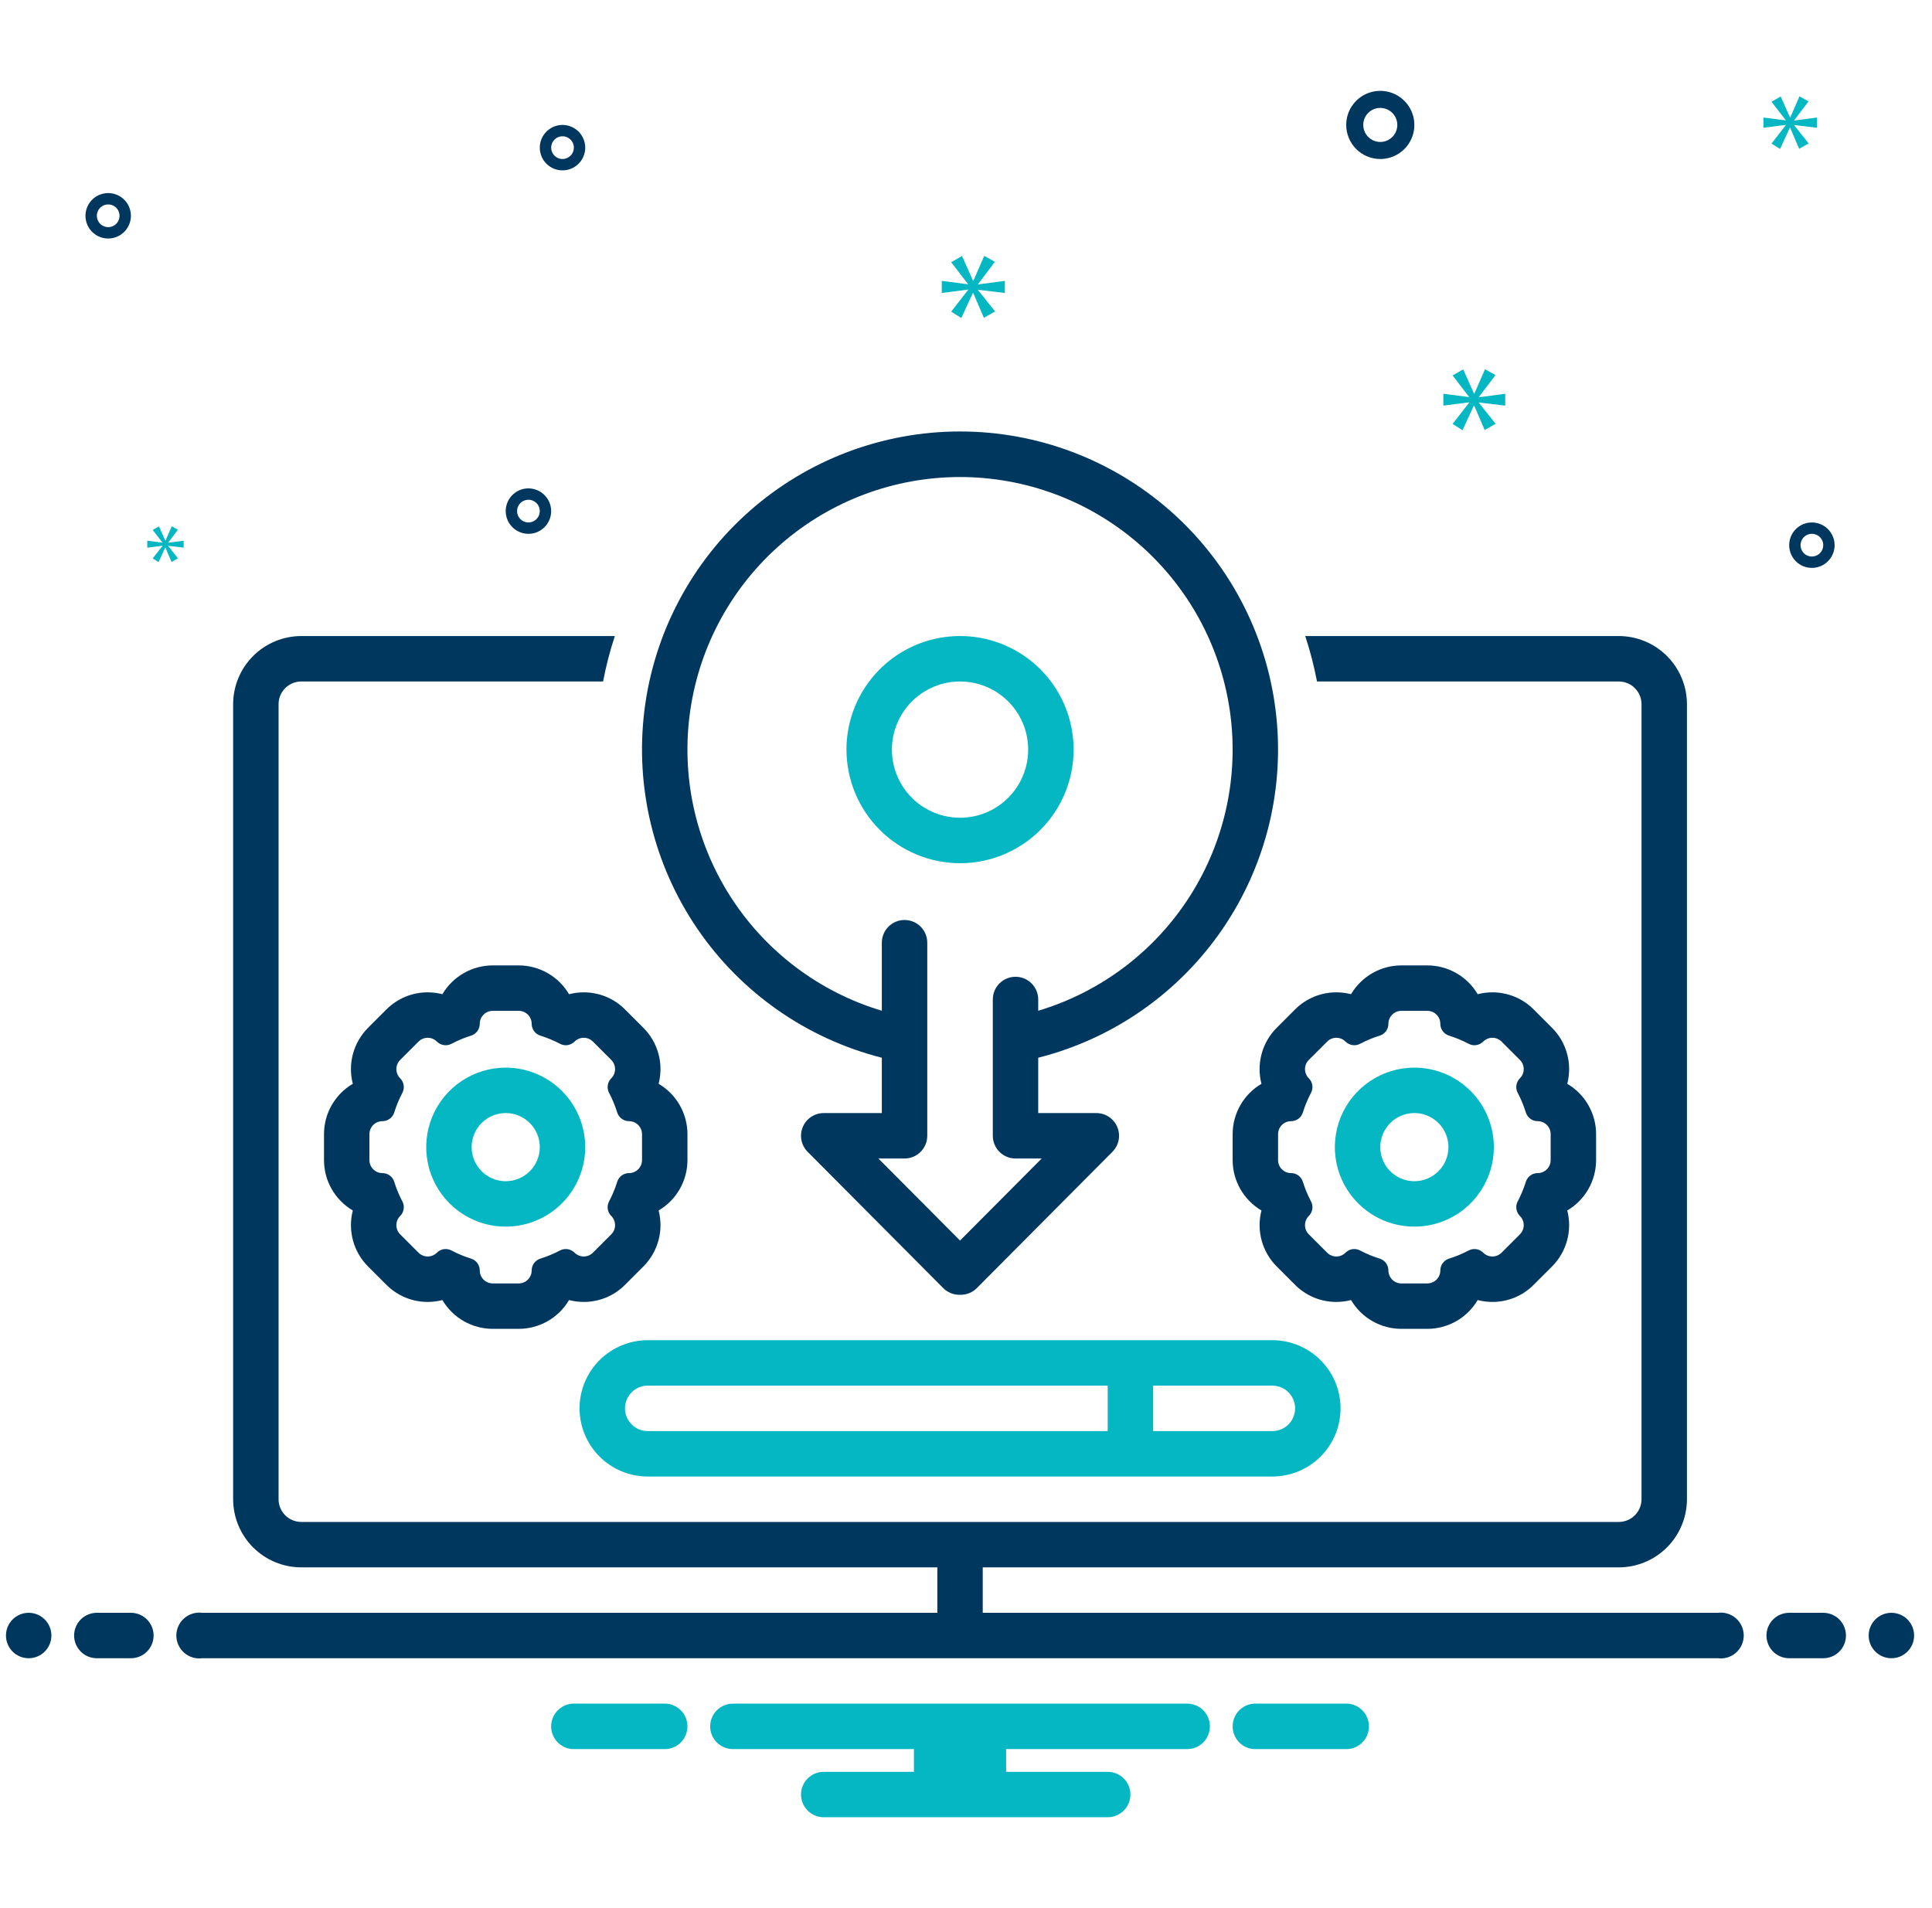
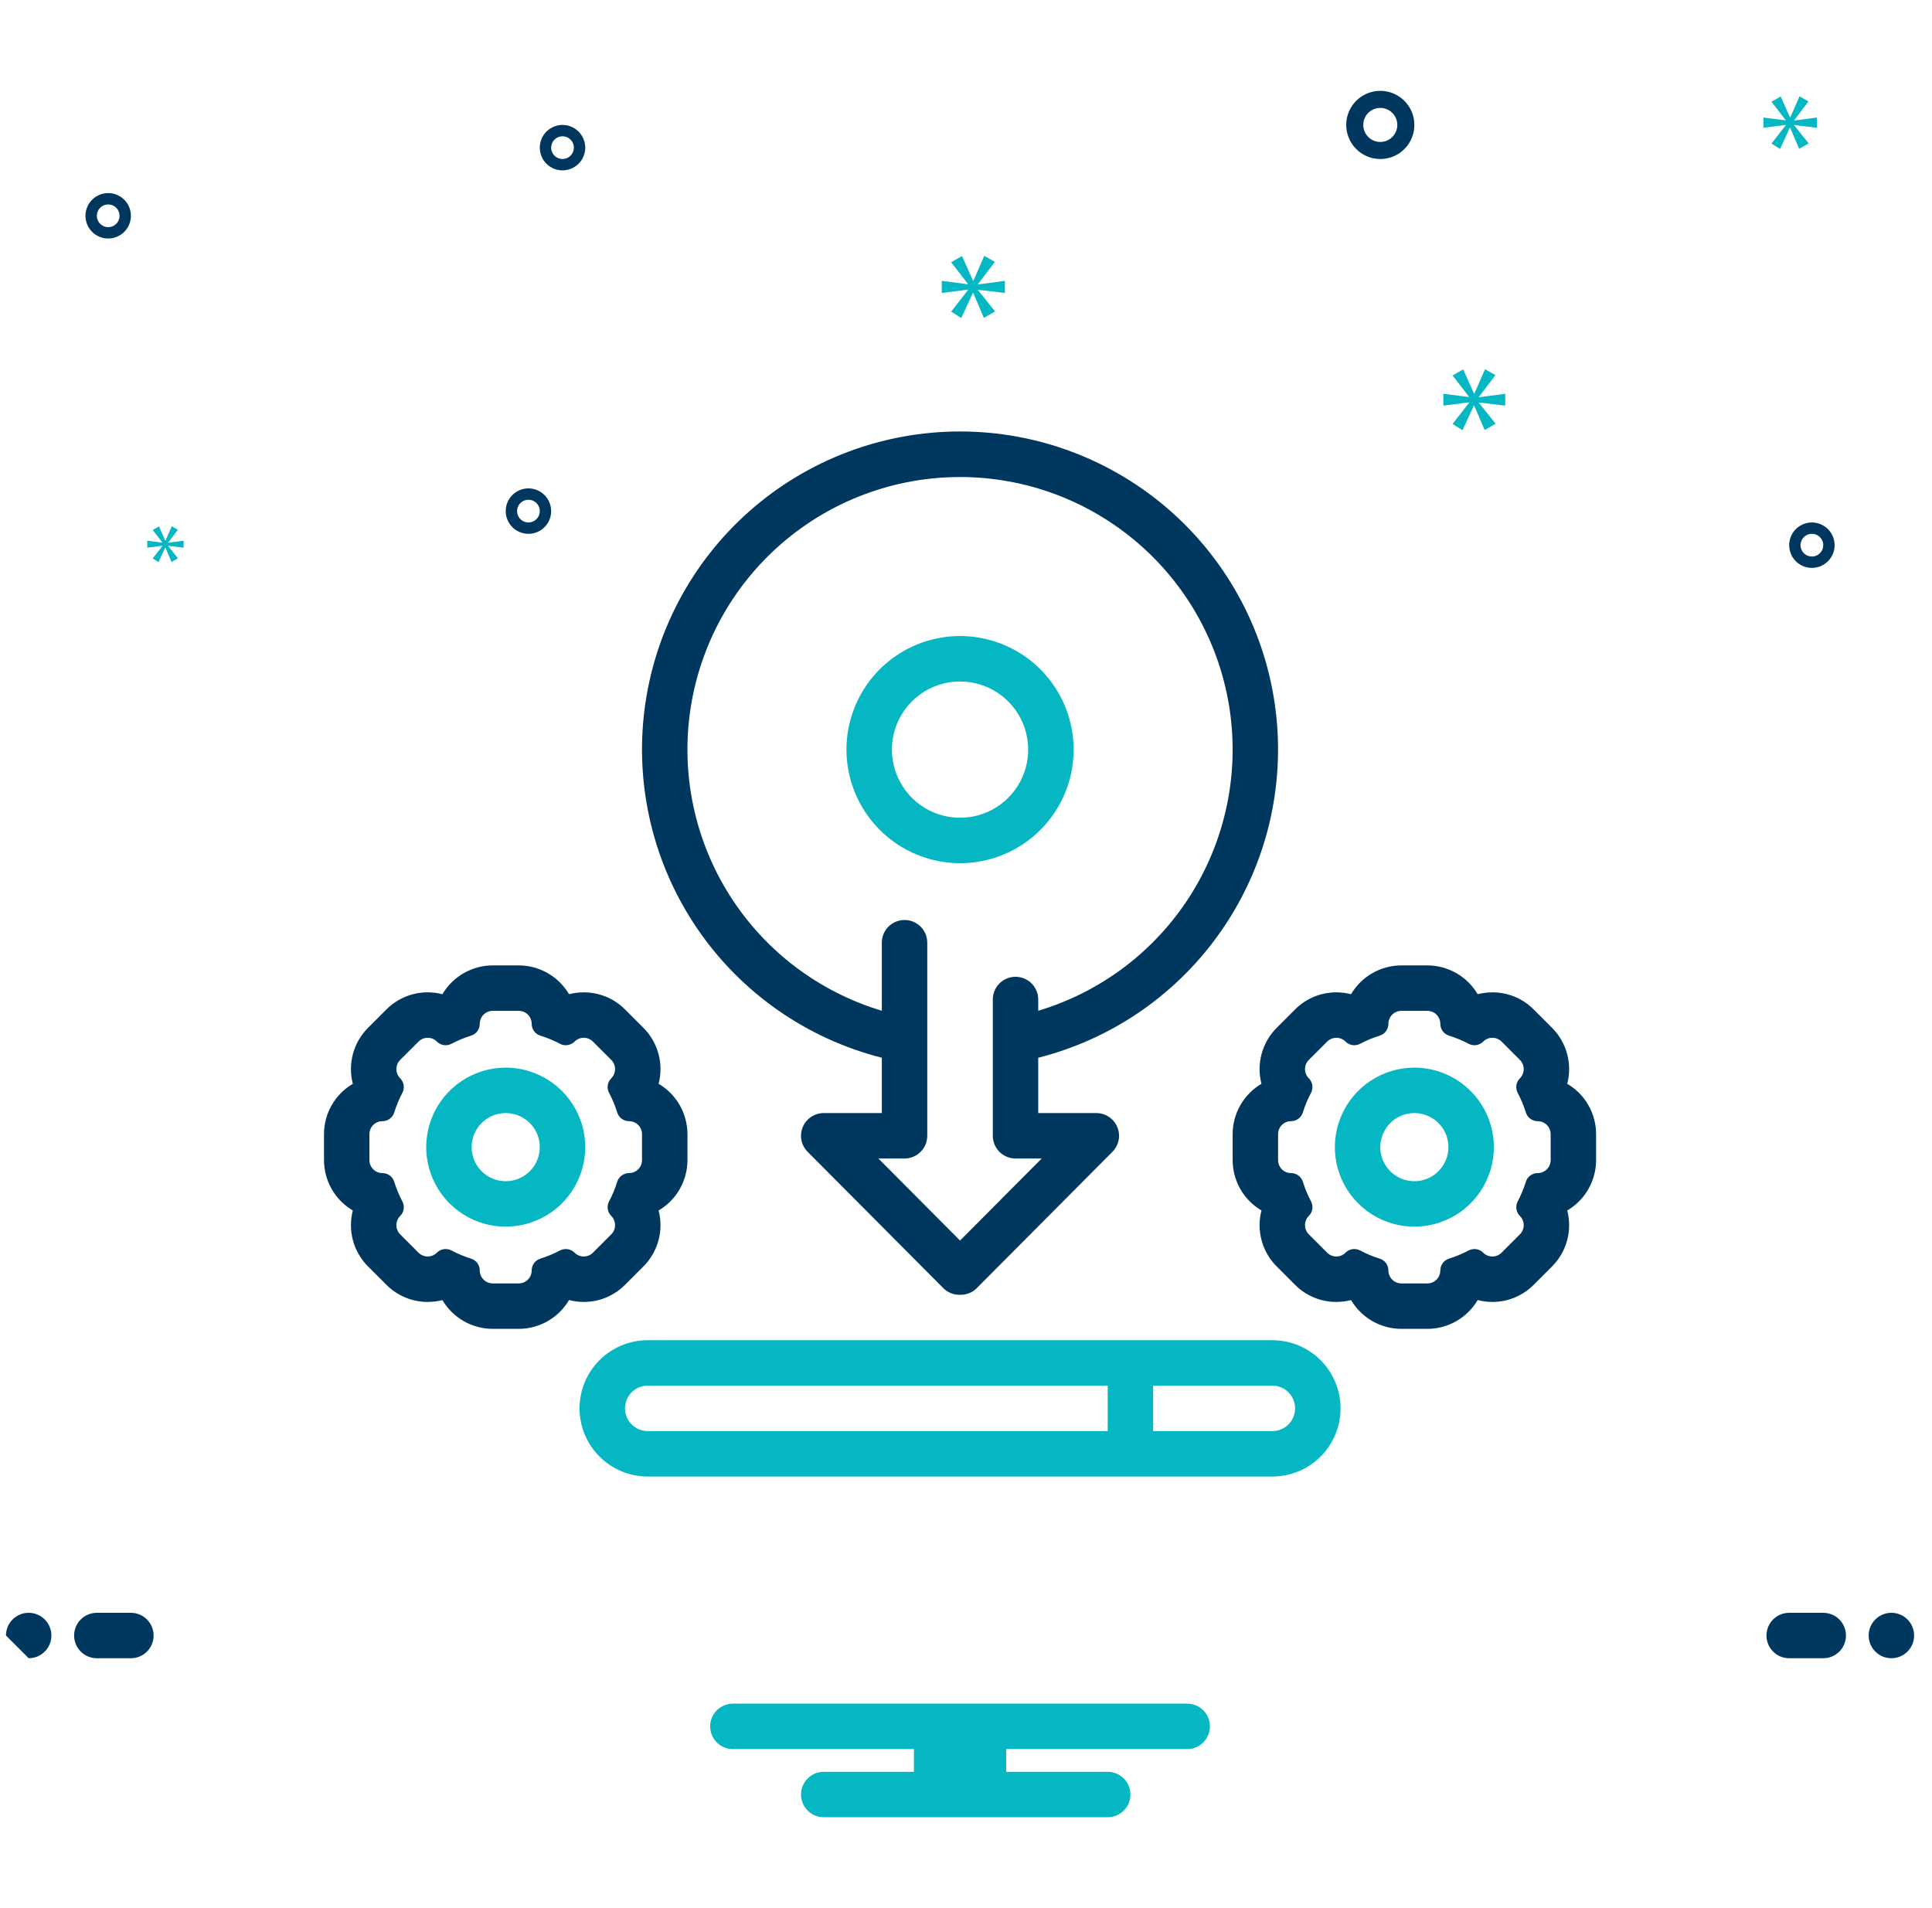
<svg xmlns="http://www.w3.org/2000/svg" width="81" height="80" viewBox="0 0 81 80" fill="none">
  <g clip-path="url(#clip0_533_15912)">
    <path d="M40.25 36.191C41.192 36.191 42.113 35.911 42.896 35.388C43.679 34.865 44.289 34.121 44.65 33.251C45.01 32.381 45.104 31.423 44.921 30.5C44.737 29.576 44.283 28.727 43.617 28.061C42.951 27.395 42.103 26.942 41.179 26.758C40.255 26.575 39.298 26.669 38.428 27.029C37.558 27.39 36.814 28 36.291 28.783C35.768 29.566 35.488 30.487 35.488 31.429C35.49 32.691 35.992 33.902 36.885 34.794C37.777 35.687 38.988 36.189 40.25 36.191ZM40.25 28.572C40.815 28.572 41.368 28.739 41.837 29.053C42.307 29.367 42.674 29.813 42.89 30.335C43.106 30.857 43.163 31.432 43.052 31.986C42.942 32.54 42.67 33.049 42.27 33.449C41.871 33.849 41.362 34.121 40.808 34.231C40.253 34.341 39.679 34.285 39.157 34.068C38.635 33.852 38.188 33.486 37.875 33.016C37.561 32.546 37.393 31.994 37.393 31.429C37.394 30.671 37.695 29.945 38.231 29.409C38.766 28.874 39.493 28.572 40.25 28.572Z" fill="#04B7C3" />
    <path d="M36.971 44.347V46.667H34.536C34.347 46.667 34.163 46.723 34.007 46.827C33.85 46.931 33.728 47.08 33.656 47.254C33.584 47.427 33.565 47.619 33.601 47.803C33.638 47.988 33.728 48.157 33.86 48.291L39.546 54.005C39.634 54.094 39.739 54.165 39.855 54.213C39.971 54.261 40.096 54.286 40.221 54.286H40.279C40.404 54.286 40.528 54.261 40.644 54.213C40.76 54.165 40.865 54.094 40.954 54.005L46.639 48.291C46.772 48.157 46.862 47.988 46.899 47.803C46.935 47.619 46.916 47.427 46.843 47.254C46.771 47.08 46.649 46.931 46.493 46.827C46.336 46.723 46.152 46.667 45.964 46.667H43.528V44.347C46.679 43.548 49.429 41.626 51.261 38.941C53.094 36.257 53.883 32.996 53.48 29.771C53.078 26.546 51.511 23.579 49.075 21.428C46.638 19.277 43.5 18.09 40.25 18.09C37 18.09 33.861 19.277 31.425 21.428C28.989 23.579 27.422 26.546 27.019 29.771C26.617 32.996 27.406 36.257 29.238 38.941C31.071 41.626 33.821 43.548 36.971 44.347ZM40.25 20C42.994 20 45.646 20.988 47.722 22.782C49.799 24.576 51.16 27.057 51.558 29.772C51.956 32.487 51.363 35.255 49.889 37.569C48.415 39.883 46.157 41.59 43.528 42.377V41.905C43.528 41.652 43.428 41.41 43.249 41.231C43.071 41.053 42.828 40.953 42.576 40.953C42.323 40.953 42.081 41.053 41.903 41.231C41.724 41.41 41.624 41.652 41.624 41.905V47.619C41.624 47.872 41.724 48.114 41.903 48.293C42.081 48.471 42.323 48.572 42.576 48.572H43.673L40.25 52.012L36.827 48.572H37.924C38.176 48.572 38.419 48.471 38.597 48.293C38.776 48.114 38.876 47.872 38.876 47.619V39.524C38.876 39.271 38.776 39.029 38.597 38.85C38.419 38.672 38.176 38.572 37.924 38.572C37.671 38.572 37.429 38.672 37.25 38.85C37.072 39.029 36.971 39.271 36.971 39.524V42.377C34.343 41.59 32.085 39.883 30.611 37.569C29.137 35.255 28.544 32.487 28.942 29.772C29.34 27.057 30.701 24.576 32.777 22.782C34.853 20.988 37.506 20 40.25 20Z" fill="#00375F" />
    <path d="M65.07 43.092L64.3 42.323C64.074 42.095 63.804 41.914 63.507 41.791C63.209 41.668 62.891 41.605 62.569 41.605C62.361 41.605 62.154 41.632 61.952 41.683C61.736 41.316 61.428 41.011 61.057 40.8C60.687 40.588 60.268 40.476 59.842 40.476H58.754C58.327 40.476 57.908 40.588 57.538 40.8C57.168 41.011 56.86 41.316 56.643 41.683C56.442 41.632 56.235 41.605 56.027 41.605C55.705 41.605 55.386 41.668 55.089 41.791C54.792 41.914 54.522 42.095 54.295 42.323L53.526 43.093C53.224 43.394 53.006 43.77 52.895 44.181C52.783 44.593 52.78 45.027 52.887 45.44C52.52 45.656 52.215 45.965 52.003 46.335C51.791 46.705 51.679 47.124 51.679 47.551V48.639C51.679 49.066 51.791 49.485 52.003 49.855C52.215 50.226 52.52 50.534 52.888 50.751C52.78 51.163 52.783 51.597 52.895 52.009C53.007 52.421 53.224 52.796 53.526 53.098L54.295 53.867C54.522 54.096 54.792 54.276 55.089 54.4C55.386 54.523 55.705 54.586 56.027 54.585C56.235 54.585 56.442 54.559 56.643 54.507C56.86 54.874 57.168 55.179 57.538 55.391C57.908 55.602 58.327 55.714 58.754 55.714H59.842C60.268 55.714 60.687 55.602 61.057 55.391C61.428 55.179 61.736 54.874 61.952 54.507C62.154 54.559 62.361 54.585 62.569 54.585C62.891 54.586 63.209 54.523 63.506 54.4C63.804 54.276 64.074 54.096 64.3 53.867L65.07 53.098C65.372 52.796 65.589 52.42 65.701 52.009C65.813 51.597 65.815 51.163 65.708 50.75C66.076 50.534 66.381 50.226 66.593 49.855C66.805 49.485 66.917 49.066 66.917 48.639V47.551C66.917 47.124 66.805 46.705 66.593 46.335C66.381 45.964 66.076 45.656 65.708 45.44C65.815 45.027 65.813 44.593 65.701 44.181C65.589 43.77 65.372 43.394 65.07 43.092ZM65.012 48.639C65.012 48.784 64.955 48.922 64.853 49.024C64.751 49.126 64.612 49.184 64.468 49.184C64.357 49.183 64.25 49.218 64.16 49.284C64.071 49.349 64.005 49.441 63.972 49.547C63.884 49.832 63.769 50.108 63.63 50.372C63.578 50.47 63.559 50.582 63.576 50.691C63.593 50.801 63.644 50.902 63.722 50.98L63.723 50.981C63.825 51.083 63.883 51.222 63.883 51.366C63.883 51.51 63.825 51.649 63.723 51.751L62.954 52.52C62.852 52.623 62.713 52.68 62.569 52.68C62.424 52.68 62.286 52.623 62.184 52.52L62.183 52.52C62.105 52.441 62.004 52.39 61.894 52.373C61.785 52.357 61.673 52.376 61.575 52.427C61.311 52.567 61.035 52.681 60.75 52.77C60.644 52.803 60.552 52.869 60.487 52.958C60.421 53.047 60.386 53.155 60.386 53.265C60.386 53.337 60.372 53.407 60.345 53.473C60.317 53.539 60.277 53.599 60.227 53.65C60.176 53.7 60.116 53.741 60.05 53.768C59.984 53.795 59.913 53.809 59.842 53.809H58.754C58.682 53.809 58.611 53.795 58.545 53.768C58.479 53.741 58.419 53.7 58.369 53.65C58.318 53.599 58.278 53.539 58.251 53.473C58.223 53.407 58.209 53.337 58.209 53.265C58.209 53.155 58.174 53.047 58.109 52.958C58.044 52.869 57.951 52.803 57.846 52.77C57.561 52.681 57.285 52.567 57.021 52.427C56.923 52.376 56.811 52.357 56.701 52.373C56.592 52.39 56.49 52.441 56.412 52.52L56.412 52.521C56.309 52.623 56.171 52.68 56.027 52.68C55.882 52.68 55.744 52.623 55.642 52.521L54.872 51.751C54.77 51.649 54.713 51.51 54.713 51.366C54.713 51.222 54.77 51.083 54.872 50.981L54.873 50.981C54.952 50.902 55.003 50.801 55.02 50.691C55.036 50.582 55.017 50.47 54.966 50.372C54.826 50.108 54.712 49.832 54.623 49.547C54.59 49.441 54.524 49.349 54.435 49.284C54.346 49.218 54.238 49.183 54.128 49.184C53.983 49.184 53.845 49.126 53.743 49.024C53.641 48.922 53.584 48.784 53.584 48.639V47.551C53.584 47.407 53.641 47.268 53.743 47.166C53.845 47.064 53.983 47.007 54.128 47.007C54.238 47.007 54.346 46.972 54.435 46.906C54.524 46.841 54.59 46.749 54.623 46.643C54.712 46.358 54.826 46.082 54.966 45.818C55.017 45.72 55.036 45.608 55.02 45.499C55.003 45.389 54.952 45.288 54.873 45.21L54.872 45.209C54.77 45.107 54.713 44.968 54.713 44.824C54.713 44.68 54.77 44.541 54.872 44.439L55.642 43.67C55.744 43.568 55.882 43.51 56.027 43.51C56.171 43.51 56.309 43.568 56.412 43.67L56.412 43.67C56.491 43.749 56.592 43.8 56.701 43.817C56.811 43.834 56.923 43.815 57.021 43.763C57.285 43.624 57.561 43.509 57.846 43.42C57.951 43.387 58.044 43.322 58.109 43.232C58.174 43.143 58.209 43.036 58.209 42.925C58.209 42.854 58.223 42.783 58.251 42.717C58.278 42.651 58.318 42.591 58.369 42.54C58.419 42.49 58.479 42.45 58.545 42.422C58.611 42.395 58.682 42.381 58.754 42.381H59.842C59.986 42.381 60.125 42.438 60.227 42.54C60.329 42.642 60.386 42.781 60.386 42.925C60.386 43.036 60.421 43.143 60.487 43.232C60.552 43.322 60.644 43.387 60.75 43.42C61.035 43.509 61.311 43.624 61.575 43.763C61.673 43.815 61.785 43.834 61.894 43.817C62.004 43.8 62.105 43.749 62.183 43.67L62.184 43.67C62.286 43.568 62.424 43.51 62.569 43.51C62.713 43.51 62.852 43.568 62.954 43.67L63.723 44.439C63.774 44.49 63.814 44.55 63.841 44.616C63.868 44.682 63.883 44.753 63.883 44.824C63.883 44.896 63.868 44.966 63.841 45.032C63.814 45.098 63.774 45.158 63.723 45.209L63.722 45.21C63.644 45.288 63.593 45.389 63.576 45.499C63.559 45.608 63.578 45.72 63.63 45.818C63.769 46.082 63.884 46.358 63.972 46.643C64.005 46.749 64.071 46.841 64.16 46.906C64.25 46.972 64.357 47.007 64.468 47.007C64.612 47.007 64.751 47.064 64.853 47.166C64.955 47.268 65.012 47.407 65.012 47.551V48.639Z" fill="#00375F" />
    <path d="M59.298 44.762C58.638 44.762 57.994 44.958 57.446 45.324C56.898 45.69 56.47 46.211 56.218 46.82C55.966 47.429 55.9 48.099 56.028 48.746C56.157 49.392 56.474 49.986 56.941 50.452C57.407 50.919 58.001 51.236 58.647 51.365C59.294 51.493 59.964 51.427 60.573 51.175C61.182 50.923 61.703 50.495 62.069 49.947C62.435 49.399 62.631 48.755 62.631 48.095C62.63 47.212 62.279 46.364 61.654 45.739C61.029 45.114 60.181 44.763 59.298 44.762ZM59.298 49.524C59.015 49.524 58.739 49.44 58.504 49.283C58.269 49.126 58.086 48.903 57.978 48.642C57.87 48.381 57.841 48.094 57.897 47.817C57.952 47.539 58.088 47.285 58.288 47.085C58.487 46.885 58.742 46.749 59.019 46.694C59.296 46.639 59.583 46.667 59.844 46.776C60.105 46.884 60.328 47.067 60.486 47.302C60.642 47.537 60.726 47.813 60.726 48.095C60.726 48.474 60.576 48.837 60.308 49.105C60.04 49.373 59.677 49.524 59.298 49.524Z" fill="#04B7C3" />
    <path d="M23.857 41.683C23.641 41.316 23.332 41.011 22.962 40.8C22.592 40.588 22.173 40.476 21.747 40.476H20.658C20.232 40.476 19.813 40.588 19.443 40.8C19.073 41.011 18.764 41.316 18.548 41.683C18.347 41.632 18.14 41.605 17.932 41.605C17.61 41.605 17.291 41.668 16.994 41.791C16.697 41.914 16.427 42.095 16.2 42.323L15.43 43.093C15.129 43.394 14.911 43.77 14.799 44.181C14.687 44.593 14.685 45.027 14.792 45.44C14.424 45.656 14.119 45.965 13.907 46.335C13.695 46.705 13.584 47.124 13.584 47.551V48.639C13.584 49.066 13.695 49.485 13.907 49.855C14.119 50.226 14.425 50.534 14.792 50.751C14.685 51.163 14.688 51.597 14.799 52.009C14.911 52.421 15.129 52.796 15.43 53.098L16.2 53.867C16.427 54.096 16.697 54.276 16.994 54.4C17.291 54.523 17.61 54.586 17.932 54.585C18.14 54.585 18.347 54.559 18.548 54.507C18.764 54.874 19.073 55.179 19.443 55.391C19.813 55.602 20.232 55.714 20.658 55.714H21.747C22.173 55.714 22.592 55.602 22.962 55.391C23.332 55.179 23.641 54.874 23.857 54.507C24.058 54.559 24.266 54.585 24.474 54.585C24.795 54.586 25.114 54.523 25.411 54.4C25.709 54.276 25.978 54.096 26.205 53.867L26.975 53.098C27.276 52.796 27.494 52.42 27.606 52.009C27.718 51.597 27.72 51.163 27.613 50.75C27.981 50.534 28.286 50.226 28.498 49.855C28.71 49.485 28.821 49.066 28.822 48.639V47.551C28.821 47.124 28.71 46.705 28.498 46.335C28.286 45.964 27.981 45.656 27.613 45.44C27.72 45.027 27.718 44.593 27.606 44.181C27.494 43.77 27.276 43.394 26.975 43.093L26.205 42.323C25.978 42.095 25.709 41.914 25.411 41.791C25.114 41.668 24.795 41.605 24.474 41.605C24.266 41.605 24.058 41.632 23.857 41.683ZM25.628 44.439C25.678 44.49 25.719 44.55 25.746 44.616C25.773 44.682 25.787 44.753 25.787 44.824C25.787 44.896 25.773 44.966 25.746 45.032C25.719 45.098 25.678 45.158 25.628 45.209L25.627 45.21C25.549 45.288 25.497 45.389 25.481 45.499C25.464 45.608 25.483 45.72 25.535 45.818C25.674 46.082 25.789 46.358 25.877 46.643C25.91 46.749 25.976 46.841 26.065 46.906C26.154 46.972 26.262 47.007 26.373 47.007C26.517 47.007 26.655 47.064 26.757 47.166C26.86 47.268 26.917 47.407 26.917 47.551V48.639C26.917 48.784 26.86 48.922 26.757 49.024C26.655 49.126 26.517 49.184 26.373 49.184C26.262 49.183 26.154 49.219 26.065 49.284C25.976 49.349 25.91 49.441 25.877 49.547C25.789 49.832 25.674 50.108 25.535 50.372C25.483 50.47 25.464 50.582 25.481 50.691C25.497 50.801 25.549 50.902 25.627 50.981L25.628 50.981C25.73 51.083 25.787 51.222 25.787 51.366C25.787 51.51 25.73 51.649 25.628 51.751L24.858 52.521C24.756 52.623 24.618 52.68 24.474 52.68C24.329 52.68 24.191 52.623 24.089 52.521L24.088 52.52C24.01 52.441 23.909 52.39 23.799 52.373C23.689 52.357 23.577 52.376 23.479 52.427C23.215 52.567 22.939 52.681 22.654 52.77C22.549 52.803 22.457 52.869 22.391 52.958C22.326 53.047 22.291 53.155 22.291 53.265C22.291 53.337 22.277 53.407 22.25 53.473C22.222 53.539 22.182 53.599 22.132 53.65C22.081 53.7 22.021 53.741 21.955 53.768C21.889 53.795 21.818 53.809 21.747 53.809H20.658C20.587 53.809 20.516 53.795 20.45 53.768C20.384 53.741 20.324 53.7 20.273 53.65C20.223 53.599 20.183 53.539 20.155 53.473C20.128 53.407 20.114 53.337 20.114 53.265C20.114 53.155 20.079 53.047 20.014 52.958C19.948 52.869 19.856 52.803 19.751 52.77C19.466 52.681 19.19 52.567 18.926 52.427C18.828 52.376 18.716 52.357 18.606 52.373C18.497 52.39 18.395 52.441 18.317 52.52L18.316 52.521C18.214 52.623 18.076 52.68 17.932 52.68C17.787 52.68 17.649 52.623 17.547 52.521L16.777 51.751C16.675 51.649 16.618 51.51 16.618 51.366C16.618 51.222 16.675 51.083 16.777 50.981L16.778 50.981C16.856 50.902 16.908 50.801 16.924 50.691C16.941 50.582 16.922 50.47 16.87 50.372C16.731 50.108 16.616 49.832 16.528 49.547C16.495 49.441 16.429 49.349 16.34 49.284C16.251 49.218 16.143 49.183 16.032 49.184C15.888 49.184 15.75 49.126 15.648 49.024C15.546 48.922 15.488 48.784 15.488 48.639V47.551C15.488 47.407 15.546 47.268 15.648 47.166C15.75 47.064 15.888 47.007 16.032 47.007C16.143 47.007 16.251 46.972 16.34 46.906C16.429 46.841 16.495 46.749 16.528 46.643C16.616 46.358 16.731 46.082 16.87 45.818C16.922 45.72 16.941 45.608 16.924 45.499C16.908 45.389 16.856 45.288 16.778 45.21L16.777 45.209C16.675 45.107 16.618 44.968 16.618 44.824C16.618 44.68 16.675 44.541 16.777 44.439L17.547 43.67C17.649 43.568 17.787 43.51 17.932 43.51C18.076 43.51 18.214 43.568 18.316 43.67L18.317 43.67C18.395 43.749 18.497 43.8 18.606 43.817C18.716 43.834 18.828 43.815 18.926 43.763C19.19 43.624 19.466 43.509 19.751 43.42C19.856 43.387 19.948 43.322 20.014 43.232C20.079 43.143 20.114 43.036 20.114 42.925C20.114 42.854 20.128 42.783 20.155 42.717C20.183 42.651 20.223 42.591 20.273 42.54C20.324 42.49 20.384 42.45 20.45 42.422C20.516 42.395 20.587 42.381 20.658 42.381H21.747C21.891 42.381 22.029 42.438 22.132 42.54C22.234 42.642 22.291 42.781 22.291 42.925C22.291 43.036 22.326 43.143 22.391 43.232C22.457 43.322 22.549 43.387 22.654 43.42C22.939 43.509 23.215 43.624 23.479 43.763C23.577 43.815 23.689 43.834 23.799 43.817C23.908 43.8 24.01 43.749 24.088 43.67L24.089 43.67C24.191 43.568 24.329 43.51 24.474 43.51C24.618 43.51 24.756 43.568 24.858 43.67L25.628 44.439Z" fill="#00375F" />
    <path d="M21.203 44.762C20.543 44.762 19.899 44.958 19.351 45.324C18.802 45.69 18.375 46.211 18.123 46.82C17.871 47.429 17.805 48.099 17.933 48.746C18.062 49.392 18.379 49.986 18.846 50.452C19.312 50.919 19.906 51.236 20.552 51.365C21.199 51.493 21.869 51.427 22.478 51.175C23.087 50.923 23.608 50.495 23.974 49.947C24.34 49.399 24.536 48.755 24.536 48.095C24.535 47.212 24.183 46.364 23.558 45.739C22.933 45.114 22.086 44.763 21.203 44.762ZM21.203 49.524C20.92 49.524 20.644 49.44 20.409 49.283C20.174 49.126 19.991 48.903 19.883 48.642C19.774 48.381 19.746 48.094 19.801 47.817C19.857 47.539 19.992 47.285 20.192 47.085C20.392 46.885 20.647 46.749 20.924 46.694C21.201 46.639 21.488 46.667 21.749 46.776C22.01 46.884 22.233 47.067 22.39 47.302C22.547 47.537 22.631 47.813 22.631 48.095C22.631 48.474 22.48 48.837 22.213 49.105C21.945 49.373 21.581 49.524 21.203 49.524Z" fill="#04B7C3" />
    <path d="M53.346 56.19H27.155C26.397 56.19 25.671 56.492 25.135 57.027C24.599 57.563 24.298 58.29 24.298 59.048C24.298 59.805 24.599 60.532 25.135 61.068C25.671 61.604 26.397 61.905 27.155 61.905H53.346C54.103 61.905 54.83 61.604 55.366 61.068C55.902 60.532 56.203 59.805 56.203 59.048C56.203 58.29 55.902 57.563 55.366 57.027C54.83 56.492 54.103 56.19 53.346 56.19ZM46.441 60H27.155C26.902 60 26.66 59.9 26.482 59.721C26.303 59.542 26.203 59.3 26.203 59.048C26.203 58.795 26.303 58.553 26.482 58.374C26.66 58.196 26.902 58.095 27.155 58.095H46.441V60ZM53.346 60H48.346V58.095H53.346C53.598 58.095 53.84 58.196 54.019 58.374C54.197 58.553 54.298 58.795 54.298 59.048C54.298 59.3 54.197 59.542 54.019 59.721C53.84 59.9 53.598 60 53.346 60Z" fill="#04B7C3" />
    <path d="M57.869 6.667C58.151 6.667 58.428 6.583 58.663 6.426C58.898 6.269 59.081 6.046 59.189 5.785C59.297 5.524 59.325 5.237 59.27 4.959C59.215 4.682 59.079 4.428 58.879 4.228C58.679 4.028 58.425 3.892 58.148 3.837C57.871 3.782 57.583 3.81 57.322 3.918C57.061 4.026 56.838 4.21 56.681 4.444C56.524 4.679 56.44 4.956 56.44 5.238C56.441 5.617 56.592 5.98 56.859 6.248C57.127 6.516 57.49 6.666 57.869 6.667ZM57.869 4.524C58.01 4.524 58.148 4.566 58.266 4.644C58.383 4.723 58.475 4.834 58.529 4.965C58.583 5.095 58.597 5.239 58.57 5.377C58.542 5.516 58.474 5.643 58.374 5.743C58.274 5.843 58.147 5.911 58.008 5.939C57.87 5.966 57.726 5.952 57.596 5.898C57.465 5.844 57.354 5.752 57.275 5.635C57.197 5.518 57.155 5.379 57.155 5.238C57.155 5.049 57.23 4.867 57.364 4.733C57.498 4.599 57.68 4.524 57.869 4.524Z" fill="#00375F" />
    <path d="M22.155 20.476C21.967 20.476 21.782 20.532 21.626 20.637C21.469 20.741 21.347 20.89 21.275 21.064C21.203 21.238 21.184 21.43 21.221 21.614C21.258 21.799 21.348 21.969 21.482 22.102C21.615 22.235 21.785 22.326 21.969 22.363C22.154 22.399 22.346 22.381 22.52 22.309C22.694 22.236 22.842 22.114 22.947 21.958C23.052 21.801 23.107 21.617 23.107 21.429C23.107 21.176 23.007 20.934 22.828 20.756C22.65 20.577 22.407 20.477 22.155 20.476ZM22.155 21.905C22.061 21.905 21.969 21.877 21.89 21.825C21.812 21.772 21.751 21.698 21.715 21.611C21.679 21.524 21.67 21.428 21.688 21.336C21.706 21.243 21.752 21.159 21.818 21.092C21.885 21.025 21.97 20.98 22.062 20.962C22.154 20.943 22.25 20.953 22.337 20.989C22.424 21.025 22.499 21.086 22.551 21.164C22.603 21.242 22.631 21.334 22.631 21.429C22.631 21.555 22.581 21.676 22.492 21.765C22.402 21.855 22.281 21.905 22.155 21.905Z" fill="#00375F" />
    <path d="M23.584 5.238C23.395 5.238 23.211 5.294 23.055 5.399C22.898 5.503 22.776 5.652 22.704 5.826C22.632 6 22.613 6.191 22.65 6.376C22.686 6.561 22.777 6.731 22.91 6.864C23.044 6.997 23.213 7.088 23.398 7.125C23.583 7.161 23.774 7.142 23.948 7.07C24.122 6.998 24.271 6.876 24.376 6.72C24.48 6.563 24.536 6.379 24.536 6.19C24.536 5.938 24.435 5.696 24.257 5.517C24.078 5.339 23.836 5.238 23.584 5.238ZM23.584 6.667C23.489 6.667 23.398 6.639 23.319 6.586C23.241 6.534 23.18 6.46 23.144 6.373C23.108 6.286 23.098 6.19 23.117 6.098C23.135 6.005 23.18 5.92 23.247 5.854C23.314 5.787 23.398 5.742 23.491 5.723C23.583 5.705 23.679 5.714 23.766 5.75C23.853 5.787 23.927 5.848 23.98 5.926C24.032 6.004 24.06 6.096 24.06 6.19C24.06 6.317 24.01 6.438 23.92 6.527C23.831 6.616 23.71 6.666 23.584 6.667Z" fill="#00375F" />
    <path d="M75.965 21.905C75.776 21.905 75.592 21.961 75.436 22.065C75.279 22.17 75.157 22.319 75.085 22.493C75.013 22.667 74.994 22.858 75.031 23.043C75.067 23.228 75.158 23.397 75.291 23.531C75.424 23.664 75.594 23.755 75.779 23.791C75.963 23.828 76.155 23.809 76.329 23.737C76.503 23.665 76.652 23.543 76.757 23.386C76.861 23.23 76.917 23.046 76.917 22.857C76.917 22.605 76.816 22.363 76.638 22.184C76.459 22.006 76.217 21.905 75.965 21.905ZM75.965 23.333C75.87 23.333 75.778 23.305 75.7 23.253C75.622 23.201 75.561 23.126 75.525 23.039C75.489 22.952 75.479 22.857 75.498 22.764C75.516 22.672 75.561 22.587 75.628 22.52C75.695 22.454 75.779 22.409 75.872 22.39C75.964 22.372 76.06 22.381 76.147 22.417C76.234 22.453 76.308 22.514 76.361 22.593C76.413 22.671 76.441 22.763 76.441 22.857C76.441 22.983 76.39 23.105 76.301 23.194C76.212 23.283 76.091 23.333 75.965 23.333Z" fill="#00375F" />
    <path d="M5.488 9.048C5.488 8.859 5.432 8.675 5.328 8.518C5.223 8.362 5.074 8.24 4.9 8.168C4.726 8.096 4.535 8.077 4.35 8.114C4.165 8.15 3.996 8.241 3.862 8.374C3.729 8.507 3.639 8.677 3.602 8.862C3.565 9.047 3.584 9.238 3.656 9.412C3.728 9.586 3.85 9.735 4.007 9.839C4.163 9.944 4.348 10 4.536 10C4.788 10 5.03 9.899 5.209 9.721C5.388 9.542 5.488 9.3 5.488 9.048ZM4.06 9.048C4.06 8.953 4.088 8.861 4.14 8.783C4.192 8.705 4.267 8.644 4.354 8.608C4.441 8.572 4.536 8.562 4.629 8.581C4.721 8.599 4.806 8.644 4.873 8.711C4.939 8.777 4.985 8.862 5.003 8.955C5.021 9.047 5.012 9.143 4.976 9.23C4.94 9.317 4.879 9.391 4.8 9.444C4.722 9.496 4.63 9.524 4.536 9.524C4.41 9.524 4.289 9.473 4.199 9.384C4.11 9.295 4.06 9.174 4.06 9.048Z" fill="#00375F" />
    <path d="M41.004 11.91L41.712 10.979L41.265 10.726L40.811 11.769H40.795L40.333 10.733L39.879 10.994L40.579 11.903V11.918L39.484 11.776V12.283L40.587 12.142V12.156L39.879 13.065L40.303 13.333L40.788 12.283H40.803L41.25 13.326L41.719 13.058L41.004 12.163V12.149L42.129 12.283V11.776L41.004 11.925V11.91Z" fill="#04B7C3" />
    <path d="M6.811 22.889L6.402 23.412L6.647 23.567L6.926 22.962H6.935L7.192 23.562L7.462 23.408L7.051 22.893V22.884L7.698 22.962V22.67L7.051 22.756V22.747L7.458 22.211L7.201 22.065L6.939 22.666H6.931L6.665 22.069L6.402 22.22L6.806 22.743V22.751L6.175 22.67V22.962L6.811 22.88V22.889Z" fill="#04B7C3" />
    <path d="M63.107 17.006V16.509L62.004 16.656V16.641L62.698 15.728L62.26 15.479L61.814 16.502H61.799L61.346 15.486L60.9 15.742L61.587 16.634V16.648L60.513 16.509V17.006L61.594 16.868V16.882L60.9 17.774L61.316 18.037L61.792 17.006H61.806L62.245 18.029L62.705 17.767L62.004 16.89V16.875L63.107 17.006Z" fill="#04B7C3" />
    <path d="M75.223 5.041L75.822 4.253L75.444 4.039L75.059 4.921H75.046L74.656 4.045L74.271 4.266L74.864 5.035V5.047L73.936 4.928V5.356L74.87 5.236V5.249L74.271 6.018L74.63 6.245L75.04 5.356H75.052L75.431 6.239L75.828 6.012L75.223 5.255V5.242L76.175 5.356V4.928L75.223 5.053V5.041Z" fill="#04B7C3" />
-     <path d="M1.202 69.524C1.728 69.524 2.155 69.097 2.155 68.572C2.155 68.046 1.728 67.619 1.202 67.619C0.676 67.619 0.25 68.046 0.25 68.572C0.25 69.097 0.676 69.524 1.202 69.524Z" fill="#00375F" />
+     <path d="M1.202 69.524C1.728 69.524 2.155 69.097 2.155 68.572C2.155 68.046 1.728 67.619 1.202 67.619C0.676 67.619 0.25 68.046 0.25 68.572Z" fill="#00375F" />
    <path d="M5.488 67.619H4.059C3.807 67.619 3.564 67.719 3.386 67.898C3.207 68.077 3.107 68.319 3.107 68.572C3.107 68.824 3.207 69.066 3.386 69.245C3.564 69.424 3.807 69.524 4.059 69.524H5.488C5.74 69.524 5.983 69.424 6.161 69.245C6.34 69.066 6.44 68.824 6.44 68.572C6.44 68.319 6.34 68.077 6.161 67.898C5.983 67.719 5.74 67.619 5.488 67.619Z" fill="#00375F" />
    <path d="M76.441 67.619H75.012C74.759 67.619 74.517 67.719 74.338 67.898C74.16 68.077 74.06 68.319 74.06 68.572C74.06 68.824 74.16 69.066 74.338 69.245C74.517 69.424 74.759 69.524 75.012 69.524H76.441C76.693 69.524 76.935 69.424 77.114 69.245C77.293 69.066 77.393 68.824 77.393 68.572C77.393 68.319 77.293 68.077 77.114 67.898C76.935 67.719 76.693 67.619 76.441 67.619Z" fill="#00375F" />
    <path d="M79.298 69.524C79.824 69.524 80.25 69.097 80.25 68.572C80.25 68.046 79.824 67.619 79.298 67.619C78.772 67.619 78.345 68.046 78.345 68.572C78.345 69.097 78.772 69.524 79.298 69.524Z" fill="#00375F" />
-     <path d="M56.514 71.428H52.558C52.318 71.448 52.095 71.556 51.932 71.733C51.769 71.909 51.679 72.141 51.679 72.381C51.679 72.621 51.769 72.852 51.932 73.029C52.095 73.205 52.318 73.314 52.558 73.333H56.514C56.753 73.314 56.977 73.205 57.14 73.029C57.303 72.852 57.393 72.621 57.393 72.381C57.393 72.141 57.303 71.909 57.14 71.733C56.977 71.556 56.753 71.448 56.514 71.428Z" fill="#04B7C3" />
-     <path d="M27.942 71.428H23.986C23.747 71.448 23.523 71.556 23.36 71.733C23.197 71.909 23.107 72.141 23.107 72.381C23.107 72.621 23.197 72.852 23.36 73.029C23.523 73.205 23.747 73.314 23.986 73.333H27.942C28.181 73.314 28.405 73.205 28.568 73.029C28.731 72.852 28.821 72.621 28.821 72.381C28.821 72.141 28.731 71.909 28.568 71.733C28.405 71.556 28.181 71.448 27.942 71.428Z" fill="#04B7C3" />
    <path d="M49.774 71.428H30.726C30.474 71.428 30.232 71.529 30.053 71.707C29.874 71.886 29.774 72.128 29.774 72.381C29.774 72.633 29.874 72.876 30.053 73.054C30.232 73.233 30.474 73.333 30.726 73.333H38.317V74.286H34.536C34.283 74.286 34.041 74.386 33.862 74.565C33.684 74.743 33.583 74.985 33.583 75.238C33.583 75.491 33.684 75.733 33.862 75.911C34.041 76.09 34.283 76.19 34.536 76.19H46.441C46.693 76.19 46.935 76.09 47.114 75.911C47.293 75.733 47.393 75.491 47.393 75.238C47.393 74.985 47.293 74.743 47.114 74.565C46.935 74.386 46.693 74.286 46.441 74.286H42.183V73.333H49.774C50.026 73.333 50.269 73.233 50.447 73.054C50.626 72.876 50.726 72.633 50.726 72.381C50.726 72.128 50.626 71.886 50.447 71.707C50.269 71.529 50.026 71.428 49.774 71.428Z" fill="#04B7C3" />
-     <path d="M72.022 67.619H41.202V65.714H67.869C68.627 65.713 69.353 65.412 69.888 64.877C70.424 64.341 70.725 63.615 70.726 62.857V29.524C70.725 28.766 70.424 28.04 69.888 27.505C69.353 26.969 68.627 26.668 67.869 26.667H54.722C54.928 27.29 55.093 27.927 55.216 28.572H67.869C68.122 28.572 68.364 28.672 68.542 28.851C68.721 29.029 68.821 29.271 68.822 29.524V62.857C68.821 63.11 68.721 63.352 68.542 63.53C68.364 63.709 68.122 63.809 67.869 63.81H12.631C12.379 63.809 12.136 63.709 11.958 63.53C11.779 63.352 11.679 63.11 11.679 62.857V29.524C11.679 29.271 11.779 29.029 11.958 28.851C12.136 28.672 12.379 28.572 12.631 28.572H25.285C25.407 27.927 25.572 27.29 25.778 26.667H12.631C11.873 26.668 11.147 26.969 10.612 27.505C10.076 28.04 9.775 28.766 9.774 29.524V62.857C9.775 63.615 10.076 64.341 10.612 64.877C11.147 65.412 11.873 65.713 12.631 65.714H39.298V67.619H8.478C8.342 67.601 8.205 67.613 8.074 67.653C7.943 67.692 7.823 67.76 7.72 67.85C7.617 67.94 7.535 68.051 7.479 68.175C7.422 68.3 7.393 68.435 7.393 68.572C7.393 68.708 7.422 68.843 7.479 68.968C7.535 69.092 7.617 69.203 7.72 69.293C7.823 69.383 7.943 69.451 8.074 69.49C8.205 69.53 8.342 69.542 8.478 69.524H72.022C72.158 69.542 72.295 69.53 72.426 69.49C72.557 69.451 72.677 69.383 72.78 69.293C72.883 69.203 72.965 69.092 73.022 68.968C73.078 68.843 73.107 68.708 73.107 68.572C73.107 68.435 73.078 68.3 73.022 68.175C72.965 68.051 72.883 67.94 72.78 67.85C72.677 67.76 72.557 67.692 72.426 67.653C72.295 67.613 72.158 67.601 72.022 67.619Z" fill="#00375F" />
  </g>
  <defs>
    <clipPath id="clip0_533_15912">
      <rect width="80" height="80" fill="white" transform="translate(0.25)" />
    </clipPath>
  </defs>
</svg>